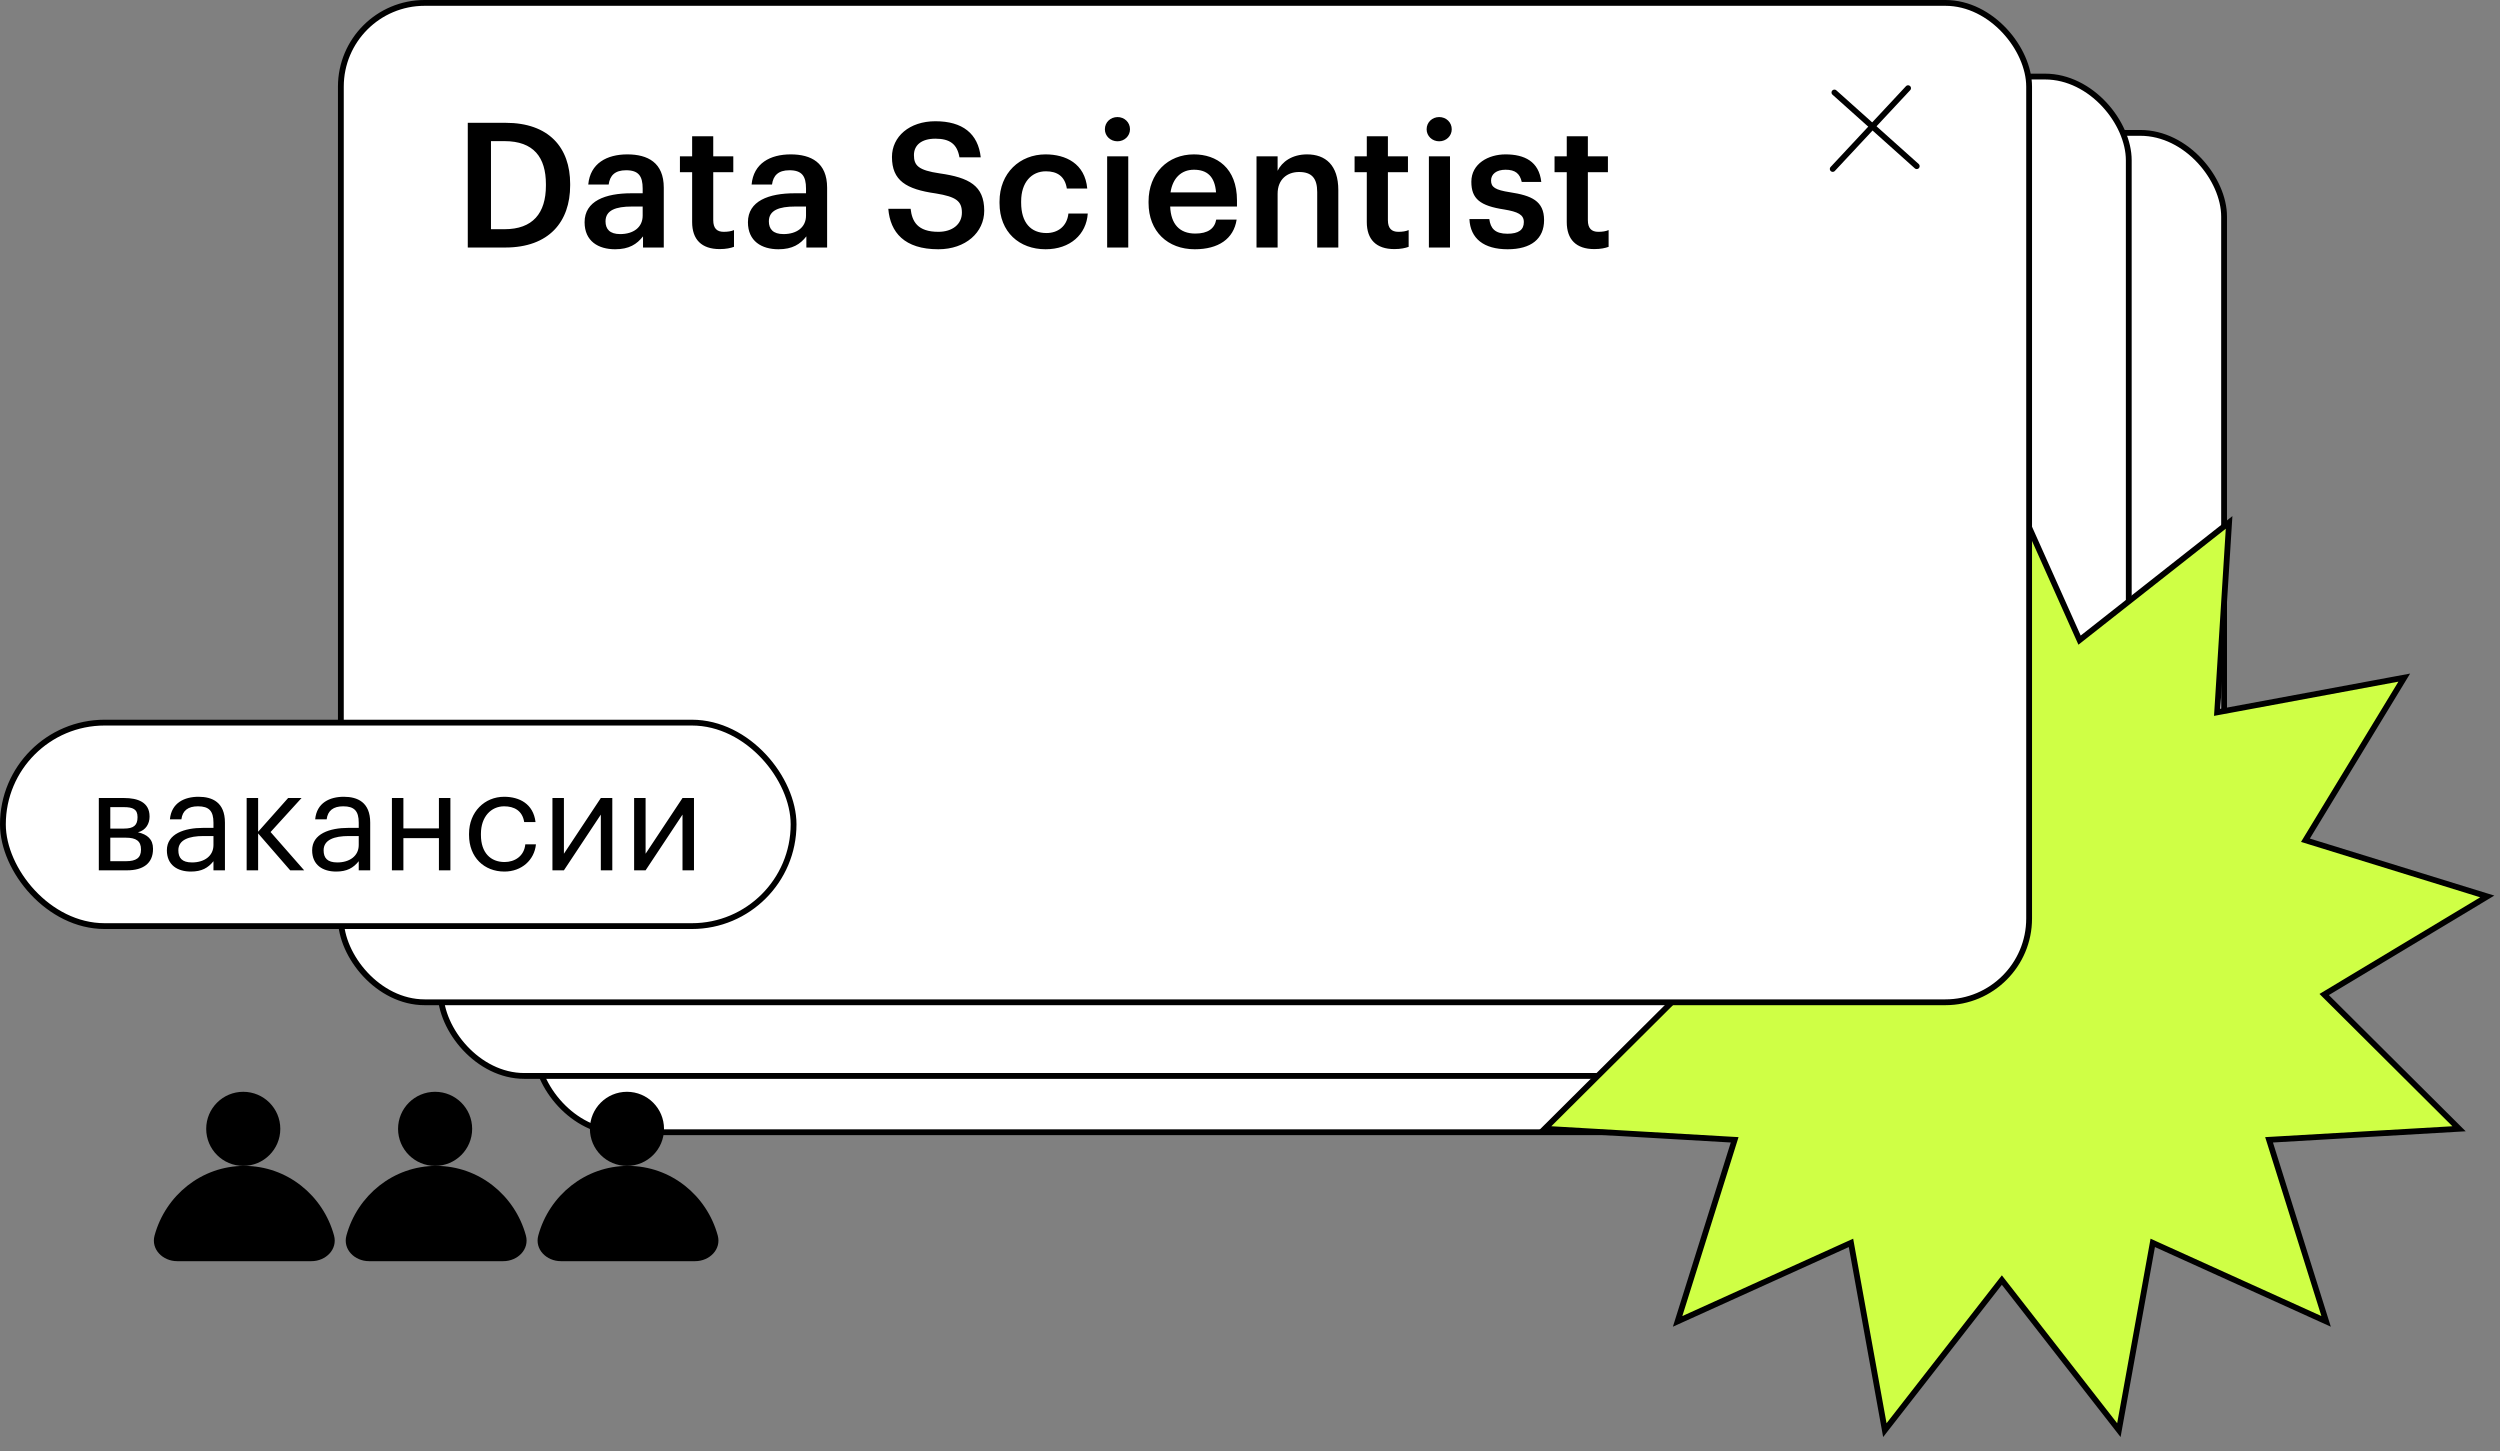
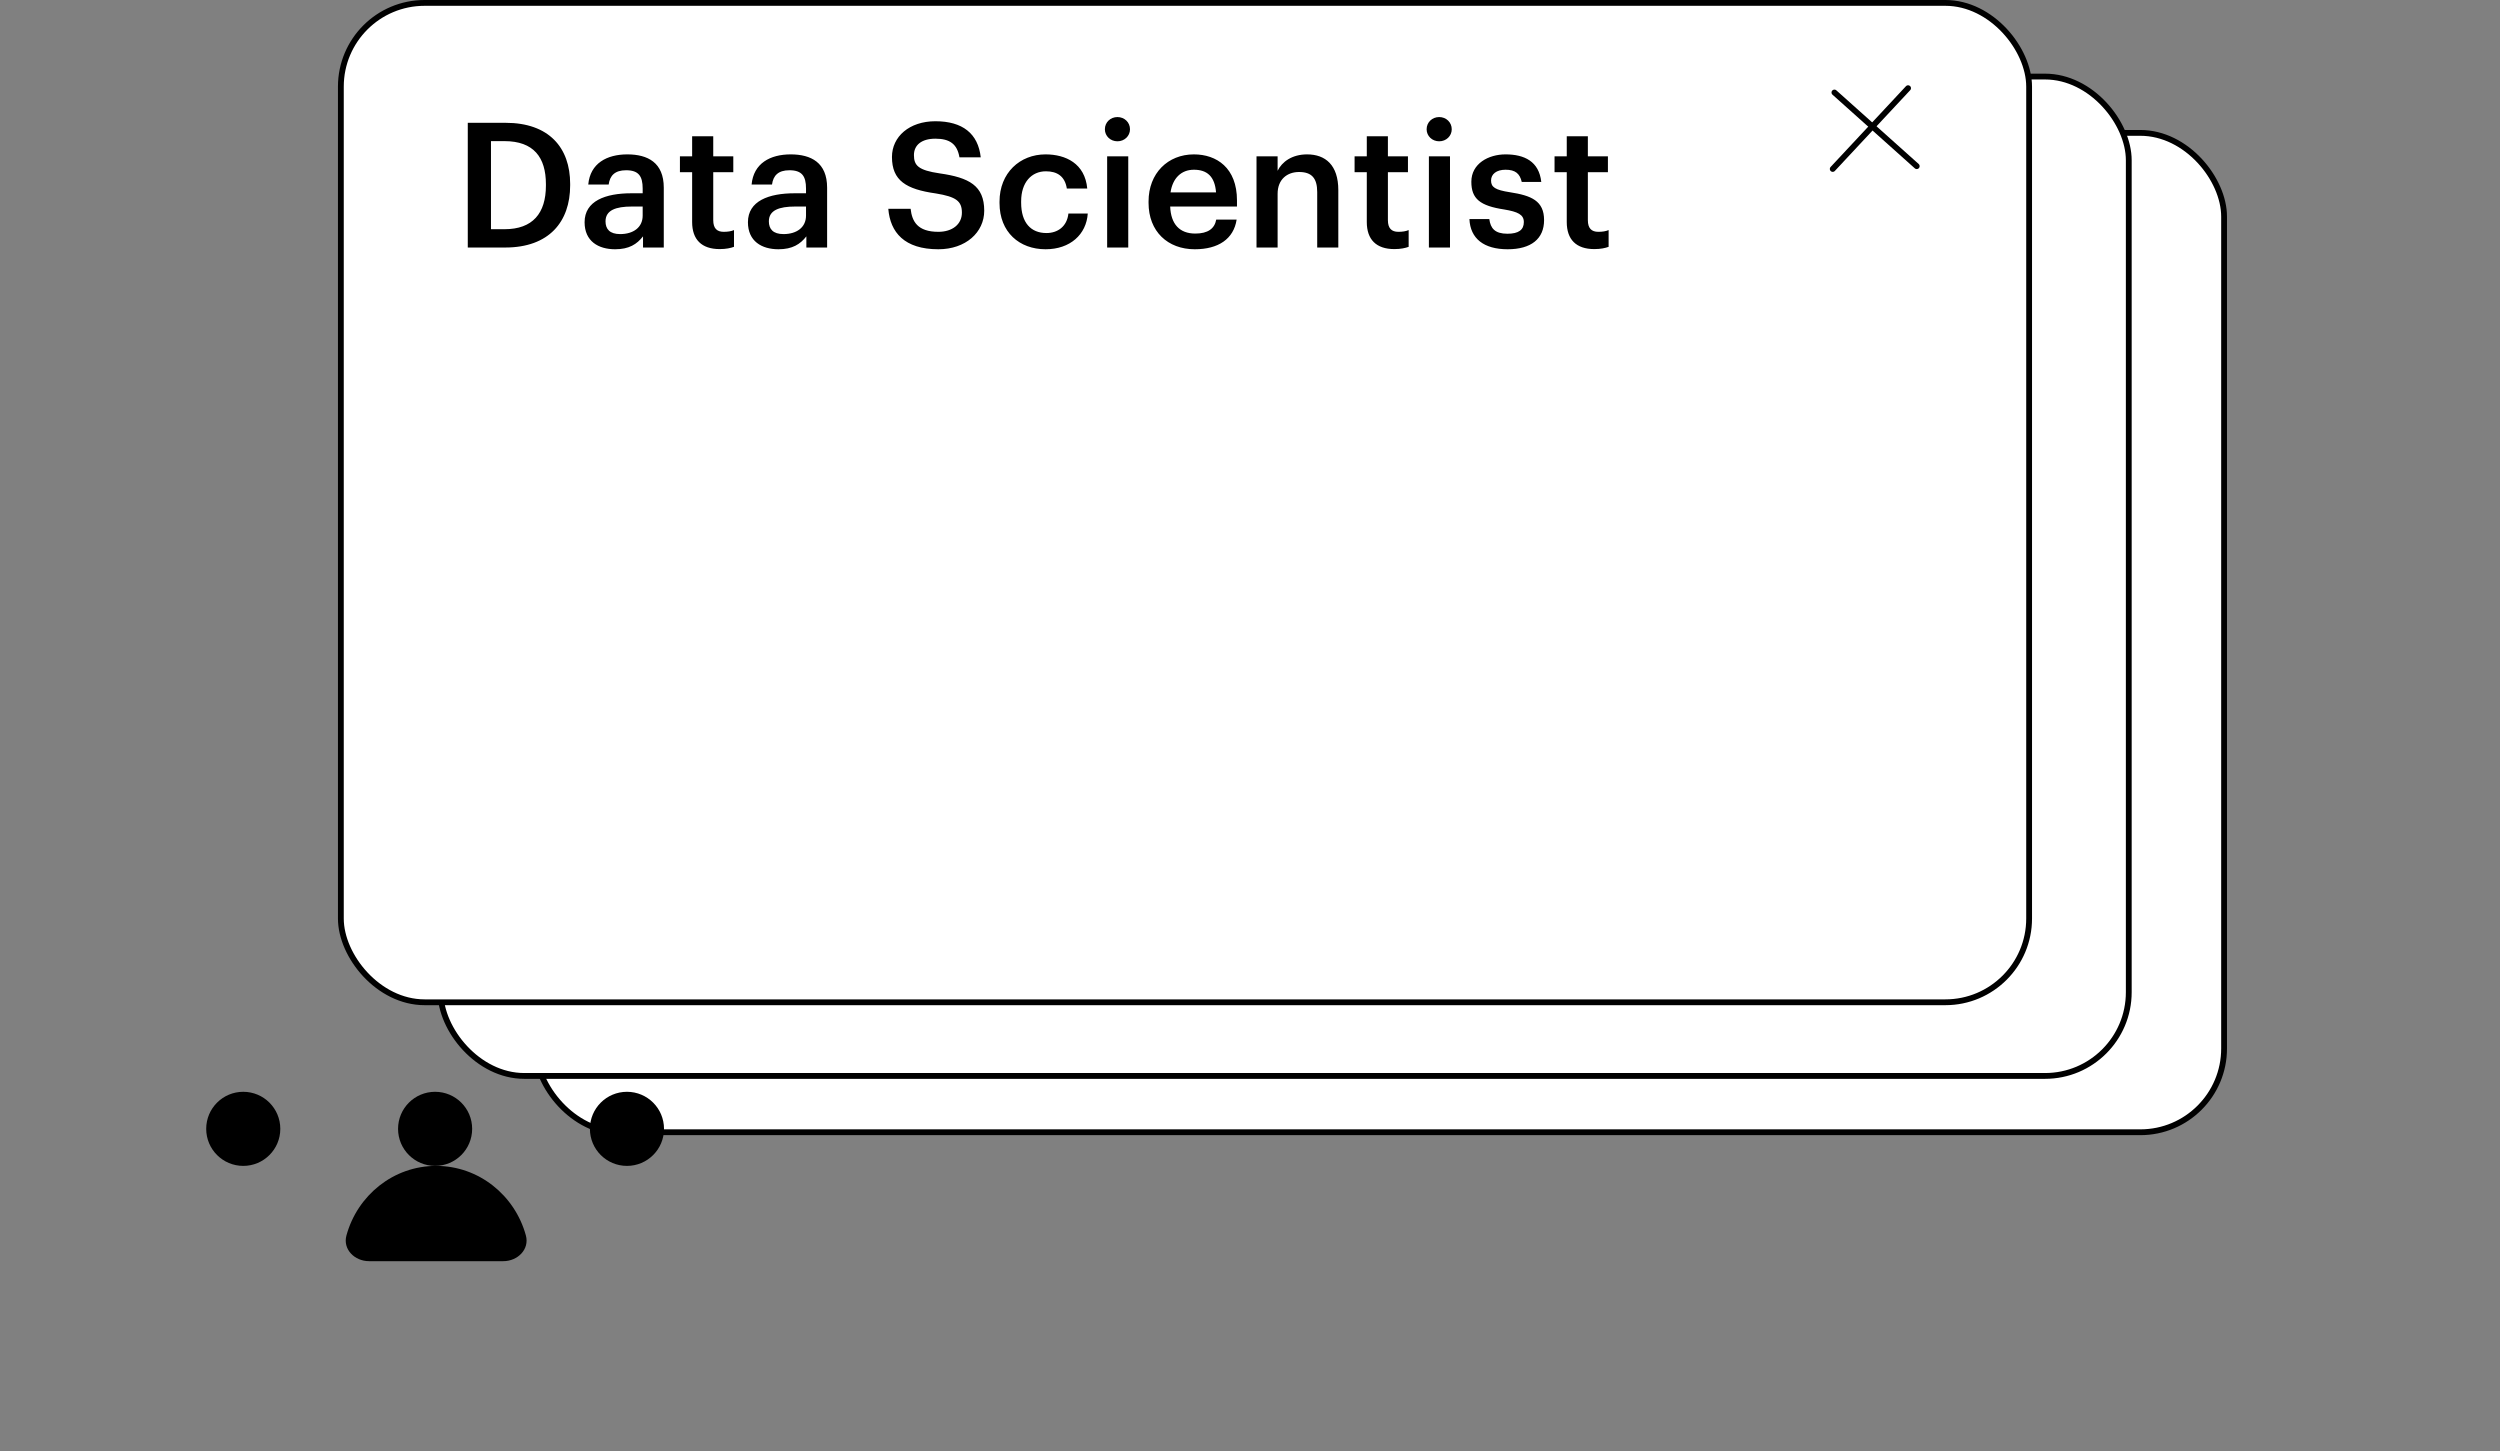
<svg xmlns="http://www.w3.org/2000/svg" width="1154" height="670" viewBox="0 0 1154 670" fill="none">
  <rect x="0" y="0" width="1154" height="670" fill="#808080" stroke="none" />
  <rect x="247.336" y="61.341" width="779.304" height="461.309" rx="38.658" fill="white" stroke="black" stroke-width="2.684" />
  <rect x="203.34" y="35.343" width="779.304" height="461.309" rx="38.658" fill="white" stroke="black" stroke-width="2.684" />
-   <path d="M961.278 294.423L1028.95 241.147L1023.55 327.105L1023.44 328.823L1025.13 328.509L1109.81 312.786L1065.08 386.388L1064.19 387.858L1065.84 388.366L1148.12 413.797L1074.31 458.182L1072.84 459.068L1074.06 460.283L1135.1 521.041L1049.12 526.04L1047.4 526.14L1047.92 527.782L1073.73 609.95L995.275 574.418L993.708 573.708L993.401 575.402L978.075 660.155L925.117 592.232L924.059 590.875L923.001 592.232L870.043 660.155L854.717 575.402L854.41 573.708L852.843 574.418L774.386 609.95L800.201 527.782L800.717 526.14L798.999 526.04L713.017 521.041L774.061 460.283L775.28 459.068L773.805 458.182L699.995 413.797L782.283 388.366L783.927 387.858L783.033 386.388L738.303 312.786L822.984 328.509L824.676 328.823L824.568 327.105L819.166 241.147L886.84 294.423L888.192 295.487L888.895 293.916L924.059 215.293L959.223 293.916L959.926 295.487L961.278 294.423Z" fill="#CFFF45" stroke="black" stroke-width="2.684" />
  <rect x="157.34" y="1.342" width="779.304" height="461.309" rx="38.658" fill="white" stroke="black" stroke-width="2.684" />
  <path d="M846.766 42.702L884.765 76.702" stroke="black" stroke-width="2.684" stroke-linecap="round" />
  <path d="M880.768 40.705L845.987 77.991" stroke="black" stroke-width="2.684" stroke-linecap="round" />
  <path d="M232.913 105.801C245.875 105.801 251.994 98.475 251.994 85.674V85.03C251.994 72.631 246.358 65.144 232.833 65.144H226.634V105.801H232.913ZM215.926 56.691H233.396C253.363 56.691 263.185 68.123 263.185 84.869V85.593C263.185 102.339 253.443 114.255 233.235 114.255H215.926V56.691ZM283.938 115.06C276.209 115.06 269.849 111.356 269.849 102.581C269.849 92.759 279.429 89.216 291.425 89.216H296.658V87.043C296.658 81.326 294.807 78.589 289.01 78.589C283.857 78.589 281.523 81.004 280.959 85.191H271.539C272.425 75.369 280.154 71.263 289.573 71.263C298.993 71.263 306.4 75.047 306.4 86.64V114.255H296.819V109.102C294.001 112.725 290.379 115.06 283.938 115.06ZM286.273 108.055C292.311 108.055 296.658 104.996 296.658 99.521V95.335H291.667C284.26 95.335 279.51 97.026 279.51 102.178C279.51 105.721 281.442 108.055 286.273 108.055ZM332.21 114.979C323.838 114.979 319.49 110.551 319.49 102.5V79.475H313.854V72.148H319.49V62.89H329.232V72.148H338.49V79.475H329.232V101.615C329.232 105.399 330.922 107.009 334.062 107.009C335.914 107.009 337.524 106.767 338.812 106.204V113.932C337.283 114.496 335.189 114.979 332.21 114.979ZM359.336 115.06C351.607 115.06 345.247 111.356 345.247 102.581C345.247 92.759 354.828 89.216 366.824 89.216H372.057V87.043C372.057 81.326 370.205 78.589 364.408 78.589C359.256 78.589 356.921 81.004 356.358 85.191H346.938C347.824 75.369 355.552 71.263 364.972 71.263C374.392 71.263 381.798 75.047 381.798 86.64V114.255H372.218V109.102C369.4 112.725 365.777 115.06 359.336 115.06ZM361.671 108.055C367.709 108.055 372.057 104.996 372.057 99.521V95.335H367.065C359.658 95.335 354.908 97.026 354.908 102.178C354.908 105.721 356.841 108.055 361.671 108.055ZM433.145 115.06C417.446 115.06 410.925 107.25 410.039 96.382H420.345C420.989 102.178 423.484 107.009 433.145 107.009C439.586 107.009 444.014 103.547 444.014 98.153C444.014 92.839 441.357 90.826 432.018 89.297C418.251 87.365 411.73 83.339 411.73 72.47C411.73 63.051 419.781 55.966 431.777 55.966C444.256 55.966 451.502 61.602 452.709 72.631H442.887C441.84 66.513 438.459 64.017 431.777 64.017C425.256 64.017 421.874 67.076 421.874 71.585C421.874 76.335 423.806 78.589 433.79 80.038C447.315 81.97 454.319 85.674 454.319 97.267C454.319 107.25 445.785 115.06 433.145 115.06ZM482.632 115.06C470.556 115.06 461.378 107.17 461.378 93.725V93.081C461.378 79.797 470.797 71.263 482.632 71.263C491.891 71.263 500.827 75.449 501.874 87.043H492.454C491.569 81.326 487.946 79.072 482.793 79.072C476.111 79.072 471.361 84.225 471.361 92.92V93.564C471.361 102.822 475.869 107.572 483.035 107.572C488.187 107.572 492.535 104.593 493.179 98.555H502.115C501.471 108.216 493.984 115.06 482.632 115.06ZM511.06 72.148H520.802V114.255H511.06V72.148ZM515.81 65.225C512.59 65.225 510.013 62.809 510.013 59.669C510.013 56.449 512.59 54.034 515.81 54.034C519.03 54.034 521.607 56.449 521.607 59.669C521.607 62.809 519.03 65.225 515.81 65.225ZM551.507 115.06C539.028 115.06 530.172 106.848 530.172 93.644V93C530.172 79.958 539.109 71.263 551.104 71.263C561.571 71.263 570.99 77.462 570.99 92.517V95.335H540.155C540.477 103.386 544.422 107.814 551.748 107.814C557.626 107.814 560.685 105.479 561.409 101.373H570.829C569.46 110.31 562.376 115.06 551.507 115.06ZM561.329 88.814C560.765 81.487 557.223 78.347 551.104 78.347C545.227 78.347 541.282 82.293 540.316 88.814H561.329ZM580.006 72.148H589.747V78.831C591.76 74.725 596.349 71.263 603.353 71.263C611.807 71.263 617.765 76.174 617.765 87.767V114.255H608.023V88.653C608.023 82.212 605.447 79.394 599.65 79.394C594.175 79.394 589.747 82.775 589.747 89.458V114.255H580.006V72.148ZM643.632 114.979C635.26 114.979 630.912 110.551 630.912 102.5V79.475H625.276V72.148H630.912V62.89H640.654V72.148H649.912V79.475H640.654V101.615C640.654 105.399 642.344 107.009 645.484 107.009C647.336 107.009 648.946 106.767 650.234 106.204V113.932C648.705 114.496 646.611 114.979 643.632 114.979ZM659.577 72.148H669.319V114.255H659.577V72.148ZM664.327 65.225C661.107 65.225 658.53 62.809 658.53 59.669C658.53 56.449 661.107 54.034 664.327 54.034C667.547 54.034 670.124 56.449 670.124 59.669C670.124 62.809 667.547 65.225 664.327 65.225ZM695.918 115.06C684.969 115.06 678.689 110.149 678.287 101.132H687.465C688.028 105.399 690.041 107.894 695.837 107.894C701.071 107.894 703.405 106.043 703.405 102.5C703.405 99.038 700.588 97.75 694.388 96.704C683.198 95.013 679.172 91.793 679.172 83.903C679.172 75.53 687.062 71.263 694.952 71.263C703.647 71.263 710.41 74.483 711.456 83.983H702.439C701.554 80.119 699.46 78.347 694.952 78.347C690.765 78.347 688.27 80.36 688.27 83.339C688.27 86.398 690.202 87.687 696.965 88.733C706.867 90.263 712.744 92.678 712.744 101.615C712.744 110.229 706.787 115.06 695.918 115.06ZM735.935 114.979C727.562 114.979 723.214 110.551 723.214 102.5V79.475H717.579V72.148H723.214V62.89H732.956V72.148H742.214V79.475H732.956V101.615C732.956 105.399 734.647 107.009 737.786 107.009C739.638 107.009 741.248 106.767 742.536 106.204V113.932C741.007 114.496 738.914 114.979 735.935 114.979Z" fill="black" />
-   <rect x="1.342" y="333.562" width="364.974" height="93.927" rx="46.964" fill="white" stroke="black" stroke-width="2.684" />
-   <path d="M45.614 368.365H57.292C63.546 368.365 69.034 370.279 69.034 376.852V377.044C69.034 380.043 67.439 383.234 63.674 384.191C67.95 385.148 70.63 387.382 70.63 391.721V391.913C70.63 398.549 66.035 401.74 58.696 401.74H45.614V368.365ZM50.911 372.577V382.468H57.292C61.696 382.468 63.483 380.936 63.483 377.299V377.108C63.483 373.534 61.313 372.577 57.229 372.577H50.911ZM50.911 386.68V397.528H58.186C62.844 397.528 65.078 395.997 65.078 392.232V392.04C65.078 388.211 62.781 386.68 58.186 386.68H50.911ZM88.134 402.314C81.944 402.314 77.03 399.315 77.03 392.487C77.03 384.829 85.198 382.149 93.75 382.149H98.536V379.724C98.536 374.364 96.494 372.194 91.388 372.194C86.794 372.194 84.241 374.172 83.731 378.192H78.434C79.136 370.535 85.198 367.791 91.644 367.791C98.025 367.791 103.832 370.343 103.832 379.724V401.74H98.536V397.528C96.047 400.655 93.048 402.314 88.134 402.314ZM88.644 398.103C94.26 398.103 98.536 395.167 98.536 390.062V385.914H93.941C87.241 385.914 82.327 387.637 82.327 392.487C82.327 395.997 83.986 398.103 88.644 398.103ZM119.15 384.702V401.74H113.854V368.365H119.15V383.936L132.998 368.365H139.188L124.894 384.063L140.401 401.74H133.955L119.15 384.702ZM155.189 402.314C148.999 402.314 144.086 399.315 144.086 392.487C144.086 384.829 152.254 382.149 160.805 382.149H165.591V379.724C165.591 374.364 163.549 372.194 158.444 372.194C153.849 372.194 151.297 374.172 150.786 378.192H145.49C146.191 370.535 152.254 367.791 158.699 367.791C165.081 367.791 170.888 370.343 170.888 379.724V401.74H165.591V397.528C163.102 400.655 160.103 402.314 155.189 402.314ZM155.7 398.103C161.316 398.103 165.591 395.167 165.591 390.062V385.914H160.997C154.296 385.914 149.382 387.637 149.382 392.487C149.382 395.997 151.041 398.103 155.7 398.103ZM202.606 386.871H186.206V401.74H180.909V368.365H186.206V382.404H202.606V368.365H207.903V401.74H202.606V386.871ZM232.843 402.314C223.526 402.314 216.506 395.805 216.506 385.404V384.893C216.506 374.683 223.781 367.791 232.715 367.791C239.671 367.791 246.18 370.981 247.201 379.469H241.969C241.139 374.172 237.31 372.194 232.715 372.194C226.653 372.194 221.995 377.044 221.995 384.893V385.404C221.995 393.636 226.462 397.911 232.907 397.911C237.629 397.911 241.969 395.167 242.479 389.743H247.393C246.691 396.954 240.82 402.314 232.843 402.314ZM255.007 401.74V368.365H260.303V394.082L277.342 368.365H282.639V401.74H277.342V376.023L260.303 401.74H255.007ZM292.71 401.74V368.365H298.006V394.082L315.045 368.365H320.342V401.74H315.045V376.023L298.006 401.74H292.71Z" fill="black" />
-   <path d="M112.77 538.178C93.041 538.178 76.415 551.767 71.353 570.293C69.606 576.686 75.143 582.155 81.771 582.155L143.77 582.155C150.397 582.155 155.934 576.686 154.187 570.293C149.125 551.767 132.499 538.178 112.77 538.178Z" fill="black" />
  <circle cx="112.286" cy="521.075" r="17.102" fill="black" />
  <path d="M201.331 538.178C181.602 538.178 164.976 551.767 159.914 570.293C158.167 576.686 163.704 582.155 170.331 582.155L232.33 582.155C238.958 582.155 244.494 576.686 242.748 570.293C237.686 551.767 221.06 538.178 201.331 538.178Z" fill="black" />
  <circle cx="200.846" cy="521.075" r="17.102" fill="black" />
-   <path d="M289.891 538.178C270.162 538.178 253.536 551.767 248.474 570.293C246.728 576.686 252.264 582.155 258.892 582.155L320.891 582.155C327.518 582.155 333.055 576.686 331.308 570.293C326.246 551.767 309.62 538.178 289.891 538.178Z" fill="black" />
  <circle cx="289.407" cy="521.075" r="17.102" fill="black" />
</svg>